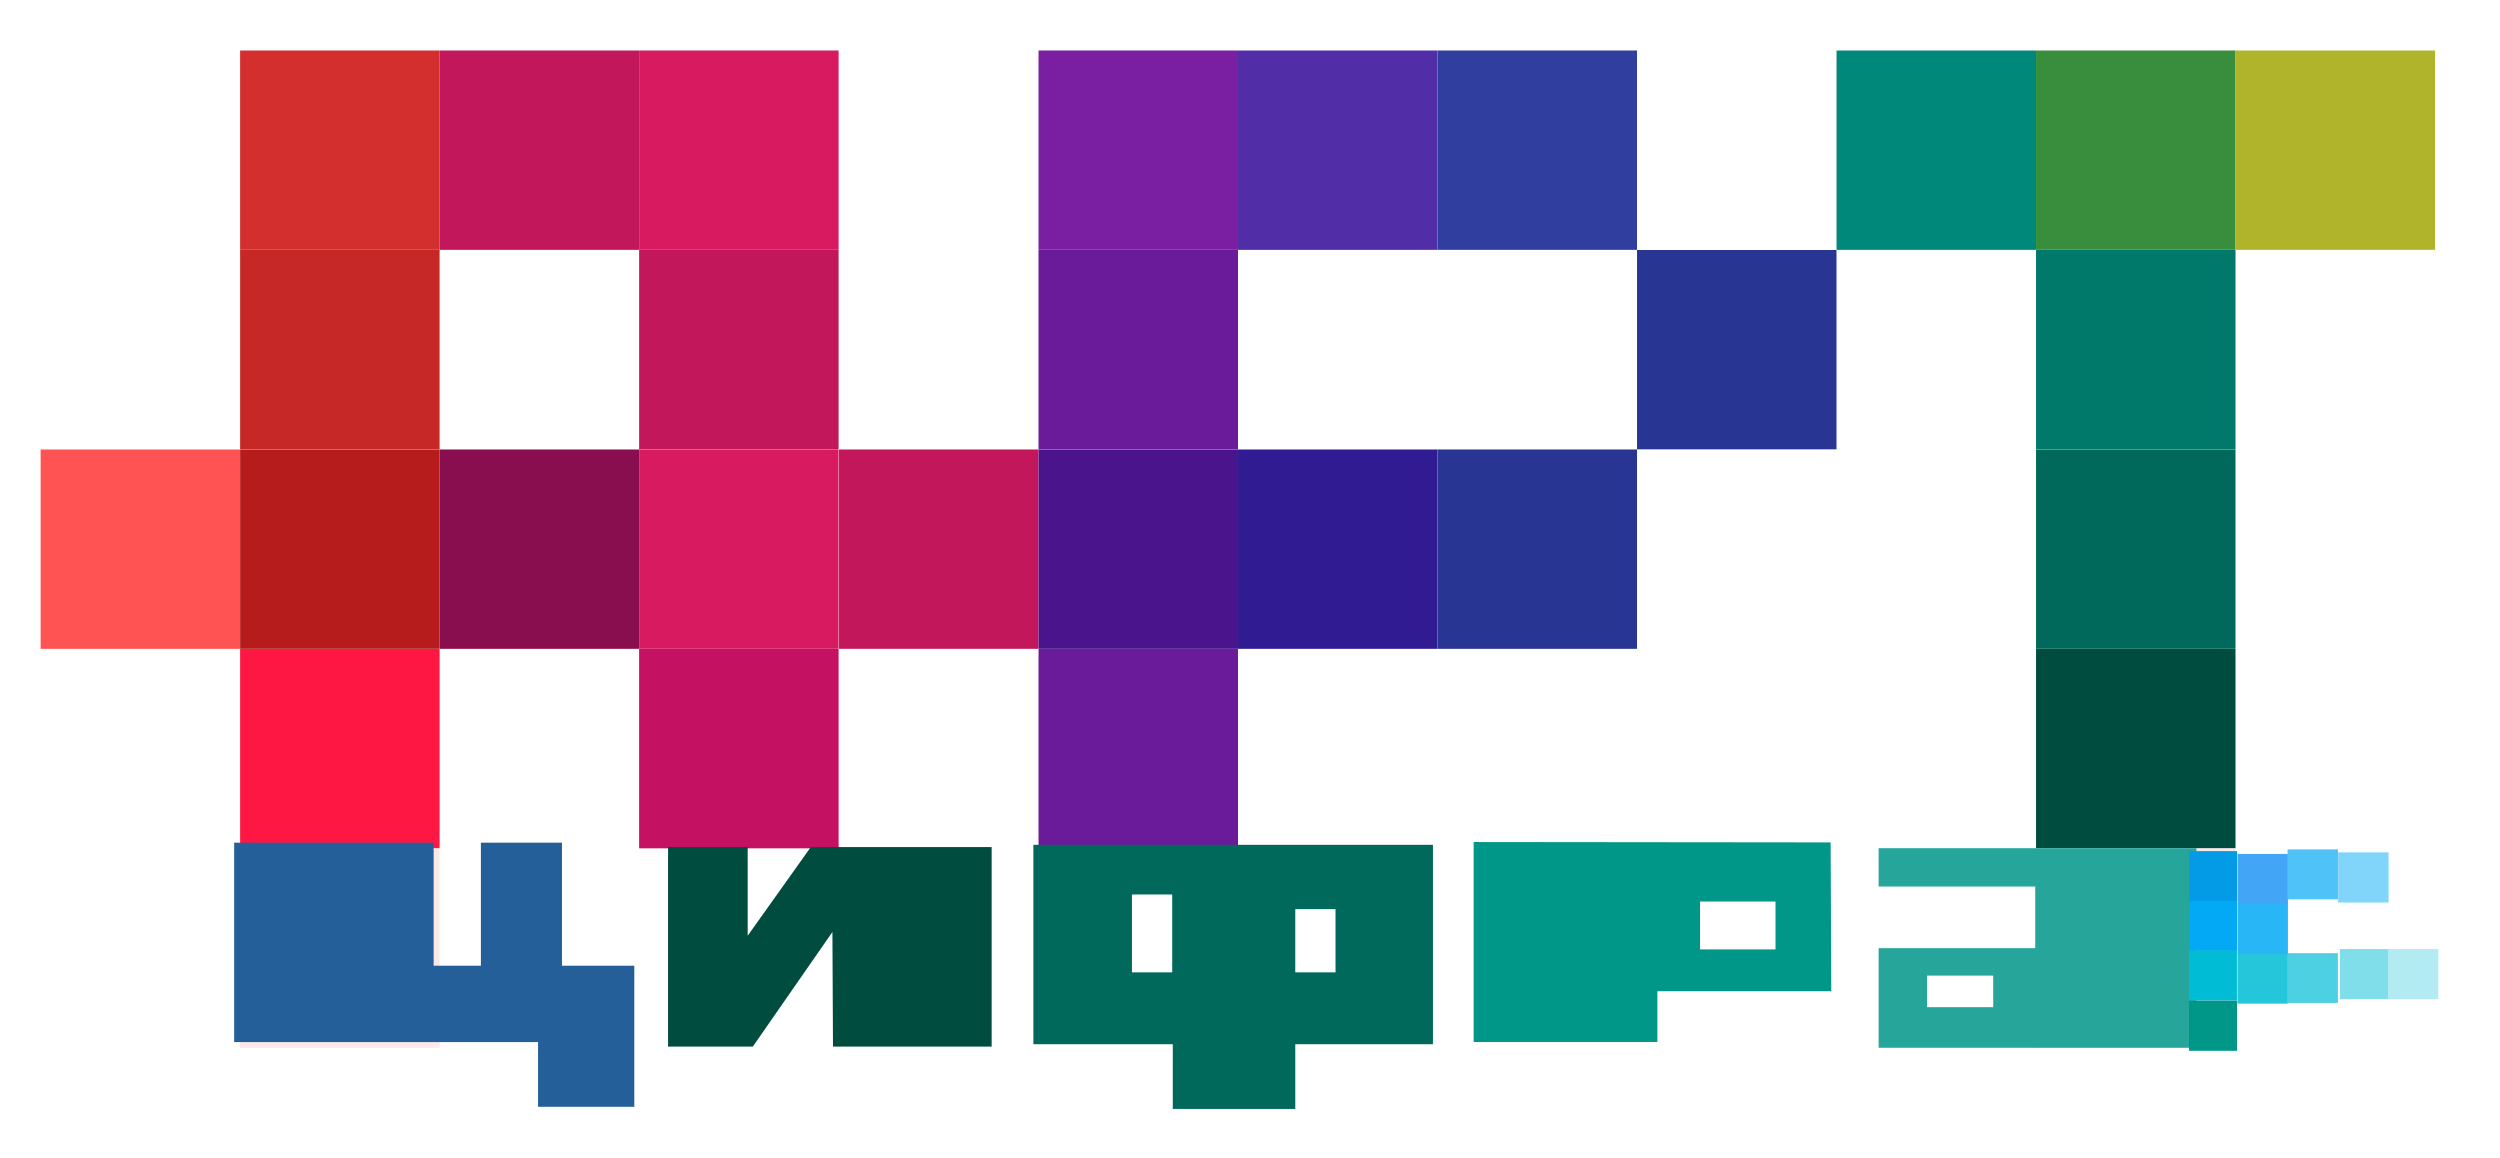
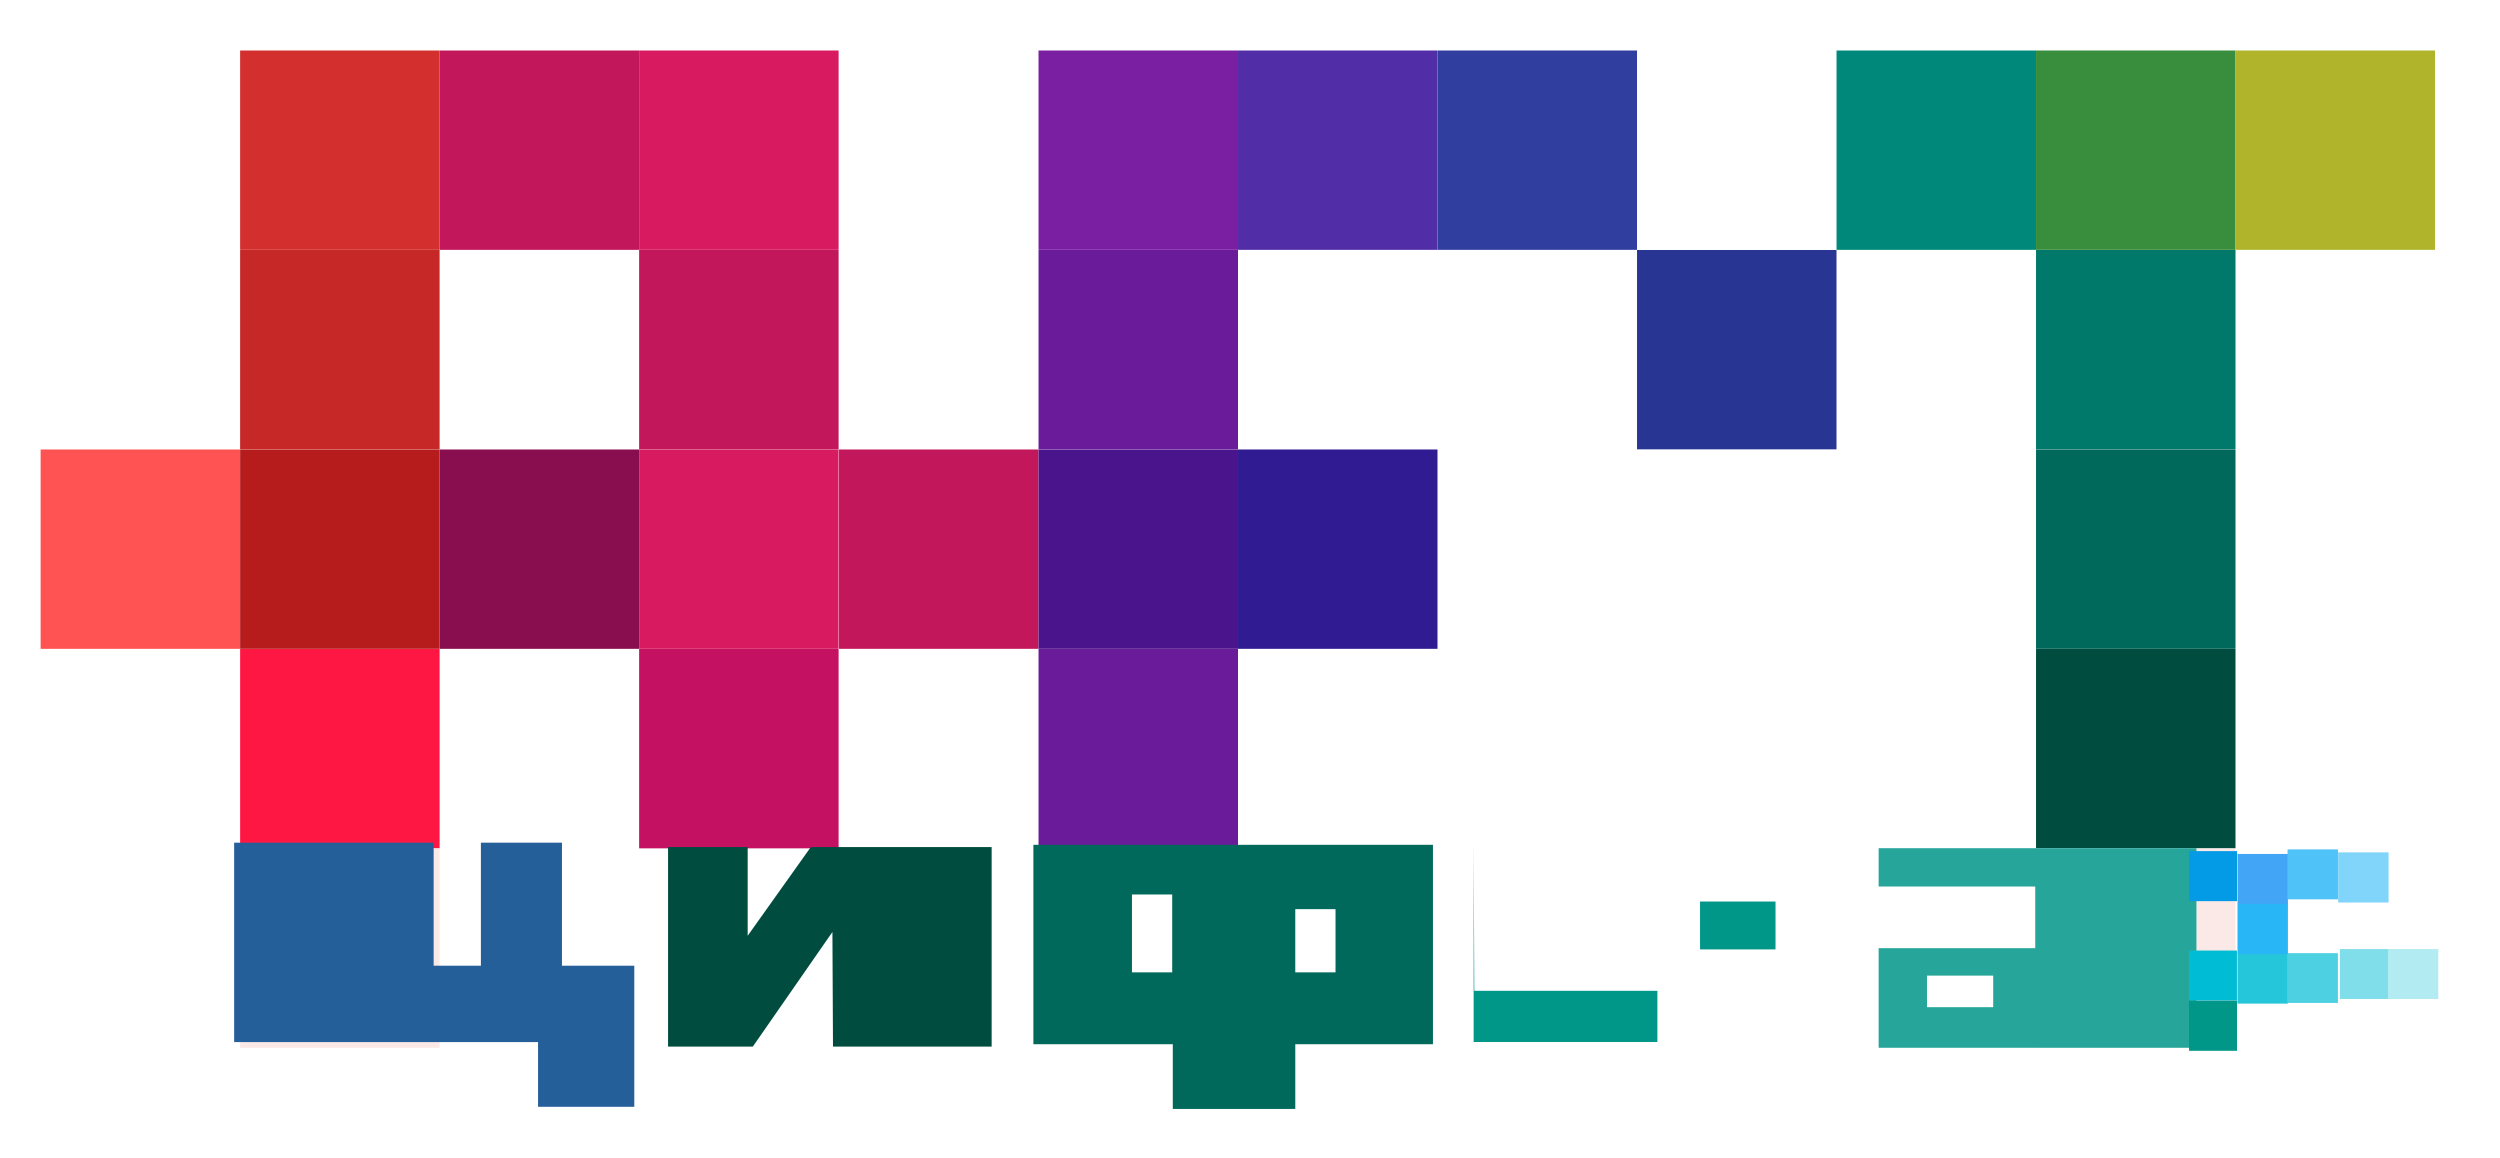
<svg xmlns="http://www.w3.org/2000/svg" id="Слой_1" x="0px" y="0px" viewBox="0 0 638.7 295.9" style="enable-background:new 0 0 638.7 295.9;" xml:space="preserve">
  <style type="text/css"> .st0{fill:none;} .st1{fill-rule:evenodd;clip-rule:evenodd;fill:#FFFDE7;} .st2{fill-rule:evenodd;clip-rule:evenodd;fill:#FF1744;} .st3{fill-rule:evenodd;clip-rule:evenodd;fill:#C51162;} .st4{fill-rule:evenodd;clip-rule:evenodd;fill:#6A1B9A;} .st5{fill-rule:evenodd;clip-rule:evenodd;fill:#004D40;} .st6{fill-rule:evenodd;clip-rule:evenodd;fill:#FBE9E7;} .st7{fill-rule:evenodd;clip-rule:evenodd;fill:#FF5252;} .st8{fill-rule:evenodd;clip-rule:evenodd;fill:#B71C1C;} .st9{fill-rule:evenodd;clip-rule:evenodd;fill:#880E4F;} .st10{fill-rule:evenodd;clip-rule:evenodd;fill:#D81B60;} .st11{fill-rule:evenodd;clip-rule:evenodd;fill:#C2185B;} .st12{fill-rule:evenodd;clip-rule:evenodd;fill:#4A148C;} .st13{fill-rule:evenodd;clip-rule:evenodd;fill:#311B92;} .st14{fill-rule:evenodd;clip-rule:evenodd;fill:#283593;} .st15{fill-rule:evenodd;clip-rule:evenodd;fill:#00695C;} .st16{fill-rule:evenodd;clip-rule:evenodd;fill:#C62828;} .st17{fill-rule:evenodd;clip-rule:evenodd;fill:#00796B;} .st18{fill-rule:evenodd;clip-rule:evenodd;fill:#D32F2F;} .st19{fill-rule:evenodd;clip-rule:evenodd;fill:#7B1FA2;} .st20{fill-rule:evenodd;clip-rule:evenodd;fill:#512DA8;} .st21{fill-rule:evenodd;clip-rule:evenodd;fill:#303F9F;} .st22{fill-rule:evenodd;clip-rule:evenodd;fill:#00897B;} .st23{fill-rule:evenodd;clip-rule:evenodd;fill:#388E3C;} .st24{fill-rule:evenodd;clip-rule:evenodd;fill:#AFB42B;} .st25{fill:#255F99;} .st26{fill:#004D40;} .st27{fill:#00695C;} .st28{fill:#009688;} .st29{fill:#26A69A;} .st30{fill-rule:evenodd;clip-rule:evenodd;fill:#039BE5;} .st31{fill-rule:evenodd;clip-rule:evenodd;fill:#42A5F5;} .st32{fill-rule:evenodd;clip-rule:evenodd;fill:#4FC3F7;} .st33{fill-rule:evenodd;clip-rule:evenodd;fill:#81D4FA;} .st34{fill-rule:evenodd;clip-rule:evenodd;fill:#03A9F4;} .st35{fill-rule:evenodd;clip-rule:evenodd;fill:#26C6DA;} .st36{fill-rule:evenodd;clip-rule:evenodd;fill:#4DD0E1;} .st37{fill-rule:evenodd;clip-rule:evenodd;fill:#80DEEA;} .st38{fill-rule:evenodd;clip-rule:evenodd;fill:#00BCD4;} .st39{fill-rule:evenodd;clip-rule:evenodd;fill:#009688;} .st40{fill-rule:evenodd;clip-rule:evenodd;fill:#29B6F6;} .st41{fill-rule:evenodd;clip-rule:evenodd;fill:#B2EBF2;} </style>
  <g id="ART-CIFRA" transform="matrix(0.8,0,0,0.355,4296.23,4952)">
    <rect x="-5356.8" y="-13914.1" class="st0" width="765.3" height="765.3" />
    <rect x="-5280.1" y="-13667.3" class="st0" width="611.9" height="271.7" />
    <g id="Layer1"> </g>
    <g transform="matrix(15.046,3.71851e-17,-4.48574e-19,-0.912,-3583.95,4618.71)">
      <polygon class="st1" points="-117.8,19522.2 -67,19522.2 -67,19522.2 " />
    </g>
    <g transform="matrix(1.254,0,0,2.824,0.659,-1340.45)">
      <rect x="-4221.9" y="-4299.5" class="st2" width="50.8" height="50.8" />
    </g>
    <g transform="matrix(1.254,0,0,2.824,591.309,-1340.45)">
      <rect x="-4591.3" y="-4299.5" class="st3" width="50.8" height="50.8" />
    </g>
    <g transform="matrix(1.254,0,0,2.824,1181.96,-1340.45)">
      <rect x="-4960.6" y="-4299.5" class="st4" width="50.8" height="50.8" />
    </g>
    <g transform="matrix(1.254,0,0,2.824,2658.58,-1340.45)">
      <rect x="-5884.1" y="-4299.5" class="st5" width="50.8" height="50.8" />
    </g>
    <g transform="matrix(1.254,0,0,2.824,0.659,-675.294)">
      <rect x="-4221.9" y="-4484.2" class="st6" width="50.8" height="50.8" />
    </g>
    <g transform="matrix(1.254,0,0,2.824,2658.58,-675.294)">
      <rect x="-5884.1" y="-4484.2" class="st6" width="50.8" height="50.8" />
    </g>
    <g transform="matrix(1.254,0,0,2.824,-294.666,-2005.62)">
      <rect x="-4037.2" y="-4114.8" class="st7" width="50.8" height="50.8" />
    </g>
    <g transform="matrix(1.254,0,0,2.824,0.659,-2005.62)">
      <rect x="-4221.9" y="-4114.8" class="st8" width="50.8" height="50.8" />
    </g>
    <g transform="matrix(1.254,0,0,2.824,295.983,-2005.62)">
      <rect x="-4406.6" y="-4114.8" class="st9" width="50.8" height="50.8" />
    </g>
    <g transform="matrix(1.254,0,0,2.824,591.309,-2005.62)">
      <rect x="-4591.3" y="-4114.8" class="st10" width="50.8" height="50.8" />
    </g>
    <g transform="matrix(1.254,0,0,2.824,886.633,-2005.62)">
      <rect x="-4775.9" y="-4114.8" class="st11" width="50.8" height="50.8" />
    </g>
    <g transform="matrix(1.254,0,0,2.824,1181.96,-2005.62)">
      <rect x="-4960.6" y="-4114.8" class="st12" width="50.8" height="50.8" />
    </g>
    <g transform="matrix(1.254,0,0,2.824,1477.28,-2005.62)">
      <rect x="-5145.3" y="-4114.8" class="st13" width="50.8" height="50.8" />
    </g>
    <g transform="matrix(1.254,0,0,2.824,1772.61,-2005.62)">
-       <rect x="-5330" y="-4114.8" class="st14" width="50.8" height="50.8" />
-     </g>
+       </g>
    <g transform="matrix(1.254,0,0,2.824,2658.58,-2005.62)">
      <rect x="-5884.1" y="-4114.8" class="st15" width="50.8" height="50.8" />
    </g>
    <g transform="matrix(1.254,0,0,2.824,0.659,-2670.78)">
      <rect x="-4221.9" y="-3930.1" class="st16" width="50.8" height="50.8" />
    </g>
    <g transform="matrix(1.254,0,0,2.824,591.309,-2670.78)">
      <rect x="-4591.3" y="-3930.1" class="st11" width="50.8" height="50.8" />
    </g>
    <g transform="matrix(1.254,0,0,2.824,1181.96,-2670.78)">
      <rect x="-4960.6" y="-3930.1" class="st4" width="50.8" height="50.8" />
    </g>
    <g transform="matrix(1.254,0,0,2.824,2067.93,-2670.78)">
      <rect x="-5514.7" y="-3930.1" class="st14" width="50.8" height="50.8" />
    </g>
    <g transform="matrix(1.254,0,0,2.824,2658.58,-2670.78)">
      <rect x="-5884.1" y="-3930.1" class="st17" width="50.8" height="50.8" />
    </g>
    <g transform="matrix(1.254,0,0,2.824,0.659,-3335.94)">
      <rect x="-4221.9" y="-3745.4" class="st18" width="50.8" height="50.8" />
    </g>
    <g transform="matrix(1.254,0,0,2.824,295.983,-3335.94)">
      <rect x="-4406.6" y="-3745.4" class="st11" width="50.8" height="50.8" />
    </g>
    <g transform="matrix(1.254,0,0,2.824,591.309,-3335.94)">
      <rect x="-4591.3" y="-3745.4" class="st10" width="50.8" height="50.8" />
    </g>
    <g transform="matrix(1.254,0,0,2.824,1181.96,-3335.94)">
      <rect x="-4960.6" y="-3745.4" class="st19" width="50.8" height="50.8" />
    </g>
    <g transform="matrix(1.254,0,0,2.824,1477.28,-3335.94)">
      <rect x="-5145.3" y="-3745.4" class="st20" width="50.8" height="50.8" />
    </g>
    <g transform="matrix(1.254,0,0,2.824,1772.61,-3335.94)">
      <rect x="-5330" y="-3745.4" class="st21" width="50.8" height="50.8" />
    </g>
    <g transform="matrix(1.254,0,0,2.824,2363.26,-3335.94)">
      <rect x="-5699.4" y="-3745.4" class="st22" width="50.8" height="50.8" />
    </g>
    <g transform="matrix(1.254,0,0,2.824,2658.58,-3335.94)">
      <rect x="-5884.1" y="-3745.4" class="st23" width="50.8" height="50.8" />
    </g>
    <g transform="matrix(1.254,0,0,2.824,2953.91,-3335.94)">
      <rect x="-6068.8" y="-3745.4" class="st24" width="50.8" height="50.8" />
    </g>
    <g id="Цифра" transform="matrix(1.251,0,0,2.817,-289.214,-1994.32)">
      <g id="цифра" transform="matrix(1.489,0,0,0.967,-289.163,-165.073)">
        <g transform="matrix(1,0,0,0.994,0,11.65)">
          <path class="st25" d="M-2437.1-3998.5h12.3v37.5h-16.5v-17.2h-52.1v-53h34.2v32.7h8.1v-32.7h13.9v32.7H-2437.1z" />
        </g>
        <g transform="matrix(0.975,0,0,0.993,9.422,11.852)">
          <path class="st26" d="M-2476.7-4034.3v23.6l11.1-23.6h31.8v53.1h-27.9l-0.1-30.5l-14,30.5h-14.9v-53.1H-2476.7z" />
        </g>
        <g transform="matrix(1,0,0,0.994,-35.779,10.624)">
          <path class="st27" d="M-2320.6-4029.6h68.5v53h-23.6v17.2h-21v-17.2h-23.9V-4029.6z M-2303.7-4016.4v20.7h6.9v-20.7H-2303.7z M-2275.7-4012.5v16.8h6.9v-16.8H-2275.7z" />
        </g>
        <g transform="matrix(1.125,0,0,0.995,-240.261,8.247)">
-           <path class="st28" d="M-1785.9-3984.3v13.5h-28v-53.1l54.4,0.1l0.1,39.5H-1785.9z M-1779.4-4008.1v12.7h11.5v-12.7H-1779.4z" />
+           <path class="st28" d="M-1785.9-3984.3v13.5h-28v-53.1l0.1,39.5H-1785.9z M-1779.4-4008.1v12.7h11.5v-12.7H-1779.4z" />
        </g>
        <g transform="matrix(0.987,0,0,0.993,-3.45,11.658)">
          <path class="st29" d="M-2237.1-4023.6v-10.2h55.2v53.1h-55.2v-26.5h27.2v-16.4L-2237.1-4023.6L-2237.1-4023.6z M-2217.2-3991.5 v-8.4h-11.5v8.4H-2217.2z" />
        </g>
      </g>
      <g transform="matrix(1.262,0,0,1.318,-747.224,-530.176)">
        <rect x="-2183.5" y="-2652.7" class="st30" width="9.7" height="9.7" />
      </g>
      <g transform="matrix(1.327,0,0,1.325,-872.254,-542.282)">
        <rect x="-1973" y="-2629" class="st31" width="9.7" height="9.7" />
      </g>
      <g transform="matrix(1.327,0,0,1.315,-812.77,-525.025)">
        <rect x="-2008.2" y="-2663" class="st32" width="9.7" height="9.7" />
      </g>
      <g transform="matrix(1.327,0,0,1.321,-753.279,-535.371)">
        <rect x="-2043.3" y="-2642.5" class="st33" width="9.7" height="9.7" />
      </g>
      <g transform="matrix(1.262,0,0,1.318,-747.224,-471.337)">
-         <rect x="-2183.5" y="-2687.7" class="st34" width="9.7" height="9.7" />
-       </g>
+         </g>
      <g transform="matrix(1.327,0,0,1.325,-872.272,-424.678)">
        <rect x="-1973" y="-2698.6" class="st35" width="9.7" height="9.7" />
      </g>
      <g transform="matrix(1.327,0,0,1.311,-812.789,-400.749)">
        <rect x="-2008.2" y="-2745.7" class="st36" width="9.7" height="9.7" />
      </g>
      <g transform="matrix(1.326,0,0,1.314,-751.564,-405.118)">
        <rect x="-2045.8" y="-2736.9" class="st37" width="9.7" height="9.7" />
      </g>
      <g transform="matrix(1.262,0,0,1.318,-747.24,-412.249)">
        <rect x="-2183.5" y="-2722.9" class="st38" width="9.7" height="9.7" />
      </g>
      <g transform="matrix(1.262,0,0,1.318,-747.224,-353.16)">
        <rect x="-2183.5" y="-2758" class="st39" width="9.7" height="9.7" />
      </g>
      <g transform="matrix(1.327,0,0,1.325,-872.259,-483.426)">
        <rect x="-1973" y="-2663.8" class="st40" width="9.7" height="9.7" />
      </g>
      <g transform="matrix(1.325,0,0,1.314,-690.454,-405.118)">
        <rect x="-2084.2" y="-2736.9" class="st41" width="9.7" height="9.7" />
      </g>
    </g>
  </g>
</svg>